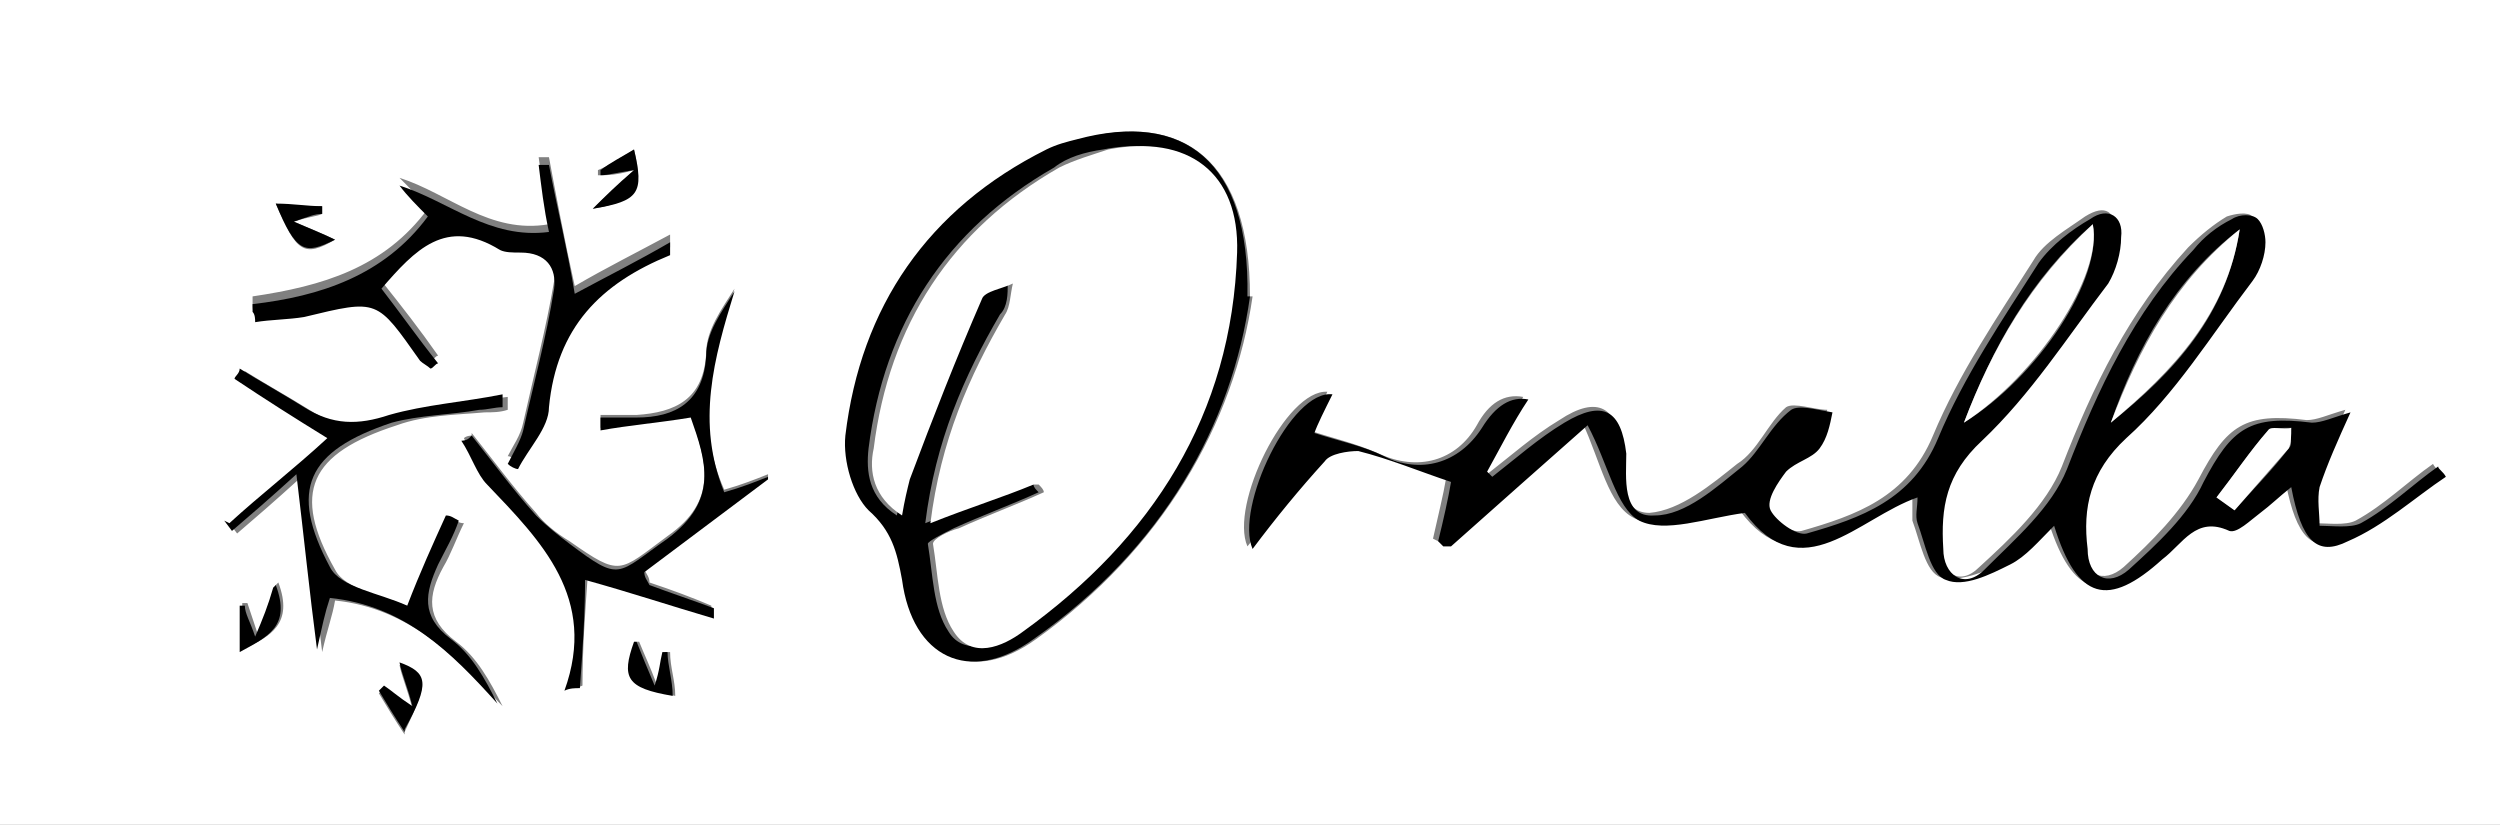
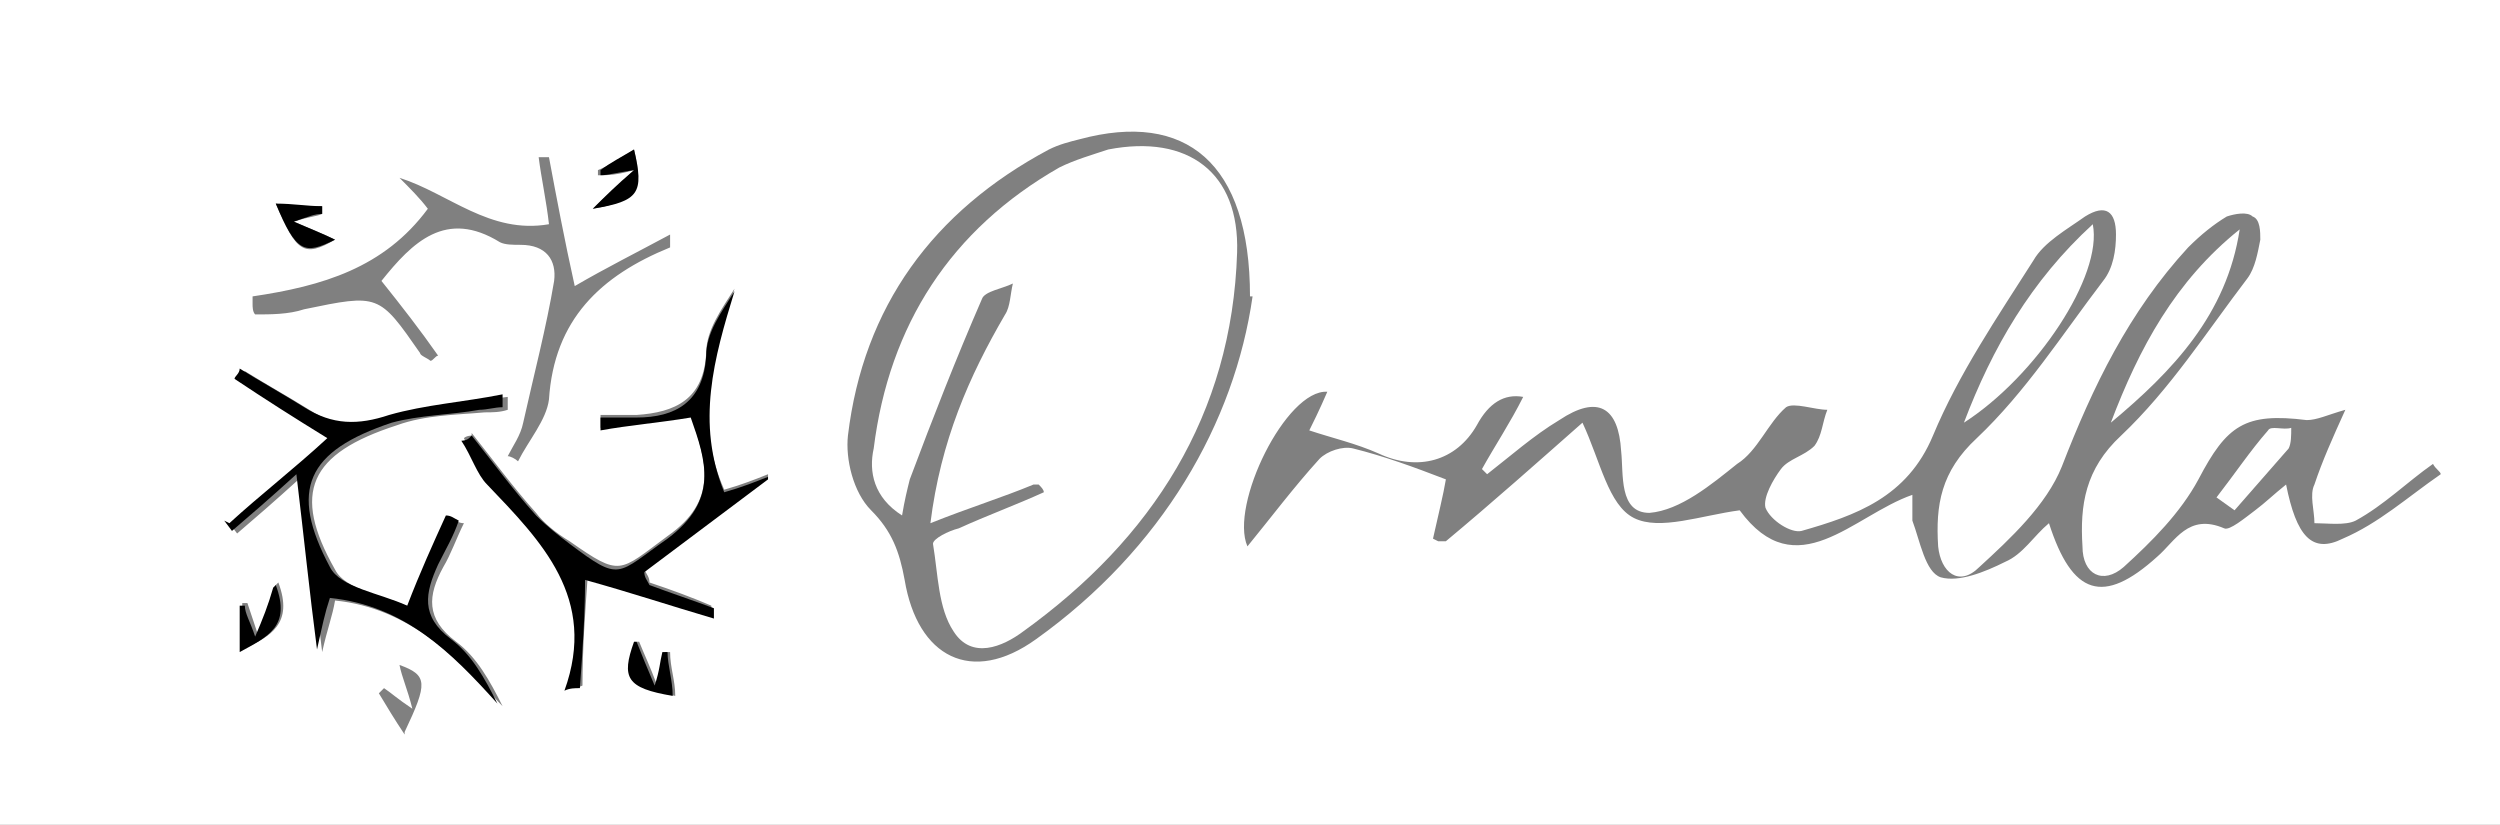
<svg xmlns="http://www.w3.org/2000/svg" version="1.1" viewBox="0 0 97 32">
  <rect x="0" y="0" width="97" height="32" fill="#808080" stroke="none" />
  <defs>
    <style>
      .cls-1 {
        display: none;
        fill: #1b1b1b;
      }

      .cls-2 {
        fill: #fff;
      }
    </style>
  </defs>
  <g>
    <g id="Layer_1">
      <path class="cls-1" d="M11.6,25.7c-1,.5-2.1.8-3.3.8s-1.8-.1-2.7-.4c-.9-.3-1.6-.7-2.3-1.2l-.6,1.6h-.4l-.4-7.2h.3c.3,1.3.6,2.4.9,3.1.3.8.7,1.4,1.2,2,1,1.1,2.4,1.7,4.1,1.7s2.6-.4,3.4-1.1c.8-.8,1.2-1.8,1.2-3.1s-.2-1.7-.7-2.3c-.4-.6-1-1.1-1.7-1.6-.7-.4-1.8-1-3.1-1.5-1.1-.5-2-.9-2.8-1.4-.7-.5-1.4-1.1-1.9-1.8-.5-.8-.7-1.7-.7-2.8s.3-2.1.8-2.9c.5-.9,1.3-1.6,2.2-2,.9-.5,2-.8,3.2-.8s1.6.1,2.3.4c.7.3,1.5.7,2.3,1.4l.7-1.4h.4l.3,6.5h-.3c-.3-1.2-.7-2.4-1.2-3.4-1-2.1-2.5-3.1-4.6-3.1s-2.2.4-3,1.1c-.7.7-1.1,1.7-1.1,2.9s.2,1.6.6,2.2c.4.6,1,1.1,1.7,1.6.7.4,1.8,1,3.1,1.6,1.2.5,2.2,1.1,2.9,1.5.7.5,1.3,1.1,1.8,1.8.5.7.7,1.6.7,2.6s-.3,2.2-.8,3.1c-.6.9-1.3,1.6-2.3,2.1ZM27.6,22.6h.1c0,0-.1.4-.1.4-.4,1.1-1,1.9-1.8,2.5-.8.6-1.7.9-2.8.9s-2-.3-2.9-.8c-.8-.6-1.5-1.3-2-2.3-.5-1-.7-2.2-.7-3.5s.2-2.5.8-3.5c.5-1,1.2-1.8,2.1-2.4.9-.6,2-.8,3.1-.8s2.5.4,3.2,1.3c.8.8,1.1,2,1.2,3.6h-.2c0,.1-8.1.1-8.1.1,0,.5,0,.9,0,1.2,0,1.8.4,3.2,1.1,4.2.7.9,1.8,1.4,3.1,1.4s1.3-.1,2-.4c.6-.3,1.2-.8,1.7-1.4l.3-.4ZM23.2,13.3c-.9,0-1.7.4-2.3,1.2-.6.8-1,1.8-1.2,3.2l5.8-.2c0-.2,0-.6,0-1.2,0-1.1-.2-1.8-.6-2.3-.4-.4-1-.7-1.7-.7ZM32.8,26.2c-.8,0-1.4-.3-1.9-.8-.5-.5-.7-1.2-.7-2.1s.5-1.8,1.4-2.4c.9-.6,2.5-1.1,4.6-1.6v-2.7c0-1.2-.1-2-.4-2.4-.3-.5-.7-.7-1.3-.7s-1.1.2-1.5.5c-.4.3-.6.8-.6,1.3v.8c0,.5,0,.9-.3,1.2-.2.3-.4.4-.8.4s-.5-.1-.8-.3c-.2-.2-.3-.5-.3-.8,0-.5.2-1,.7-1.6.5-.6,1.1-1.1,1.8-1.4.9-.5,1.8-.8,2.8-.8s1,.1,1.4.3c.4.2.7.5.9.9,0,.3.2.6.2,1,0,.4,0,1.1,0,2.2v5.7c0,.7,0,1.2.2,1.5.1.3.4.4.8.4.5,0,.9-.2,1.2-.6h.1c-.2.6-.6,1-1,1.2-.4.3-.8.4-1.3.4s-1-.1-1.3-.5c-.3-.3-.5-.7-.6-1.3h0c-.5.6-1,1-1.6,1.4-.6.3-1.2.5-1.8.5ZM34.1,25.1c.4,0,.8,0,1.2-.3.4-.2.7-.5.9-.8v-4.2c-1,.3-1.8.5-2.4.8-.6.3-1,.6-1.2.9-.2.4-.4.8-.4,1.4s.2,1.3.5,1.7c.3.4.8.6,1.4.6ZM46.6,17v8.5l2.9.2v.2h-7.7v-.2l2.5-.2V5.8l-2.5-.2v-.2h7.6c2.3,0,4.1.5,5.4,1.5,1.3,1,1.9,2.4,1.9,4.2s-.6,3.4-1.9,4.4c-1.2,1-3,1.5-5.4,1.5h-2.8ZM46.6,5.7v11h2.7c1.6,0,2.8-.5,3.5-1.4.7-.9,1.1-2.4,1.1-4.4s-.3-2.9-1-3.8c-.7-.9-1.9-1.4-3.6-1.4h-2.7ZM67.5,22.6h.1c0,0-.1.4-.1.4-.4,1.1-1,1.9-1.8,2.5-.8.6-1.7.9-2.8.9s-2-.3-2.9-.8c-.8-.6-1.5-1.3-2-2.3-.5-1-.7-2.2-.7-3.5s.2-2.5.8-3.5c.5-1,1.2-1.8,2.1-2.4.9-.6,2-.8,3.2-.8s2.5.4,3.2,1.3c.8.8,1.2,2,1.2,3.6h-.2c0,.1-8.1.1-8.1.1,0,.5,0,.9,0,1.2,0,1.8.4,3.2,1.1,4.2.7.9,1.8,1.4,3.1,1.4s1.3-.1,2-.4c.6-.3,1.2-.8,1.7-1.4l.3-.4ZM63,13.3c-.9,0-1.7.4-2.3,1.2-.6.8-1,1.8-1.2,3.2l5.8-.2c0-.2,0-.6,0-1.2,0-1.1-.2-1.8-.6-2.3-.4-.4-1-.7-1.7-.7ZM72.7,26.2c-.8,0-1.4-.3-1.9-.8-.5-.5-.7-1.2-.7-2.1s.5-1.8,1.3-2.4c.9-.6,2.5-1.1,4.7-1.6v-2.7c0-1.2-.1-2-.4-2.4-.3-.5-.7-.7-1.3-.7s-1.1.2-1.5.5c-.4.3-.6.8-.6,1.3v.8c0,.5,0,.9-.3,1.2-.2.3-.4.4-.8.4s-.5-.1-.8-.3c-.2-.2-.3-.5-.3-.8,0-.5.2-1,.7-1.6.5-.6,1.1-1.1,1.8-1.4.9-.5,1.8-.8,2.8-.8s1,.1,1.4.3c.4.2.7.5.9.9.1.3.2.6.2,1,0,.4,0,1.1,0,2.2v5.7c0,.7,0,1.2.2,1.5.1.3.4.4.8.4.5,0,.9-.2,1.2-.6h.1c-.2.6-.6,1-1,1.2-.4.3-.8.4-1.3.4s-1-.1-1.3-.5c-.3-.3-.5-.7-.6-1.3h0c-.5.6-1,1-1.6,1.4-.6.3-1.2.5-1.8.5ZM74,25.1c.4,0,.8,0,1.2-.3.4-.2.7-.5.9-.8v-4.2c-1,.3-1.8.5-2.4.8-.6.3-1,.6-1.2.9-.2.4-.4.8-.4,1.4s.2,1.3.5,1.7c.3.4.8.6,1.4.6ZM88.1,13c.4,0,.7.1,1,.4.3.3.4.6.4,1s-.1.6-.3.8-.5.3-.8.3-.4,0-.5-.1c-.1-.1-.2-.2-.4-.4-.1-.2-.3-.3-.4-.4,0,0-.2-.1-.4-.1-.3,0-.7.2-1,.6-.3.4-.6.8-.7,1.3v9.1l2.4.2v.2h-6.2v-.2l1.8-.2v-10.5l-1.8-.7v-.2l3.4-1.2h.2v2.6c1.1-1.8,2.2-2.6,3.2-2.6ZM94.3,4.4v21.2l1.8.2v.2h-5.6v-.2l1.8-.2V6.4l-1.8-.7v-.2l3.5-1.2h.2Z" />
      <g>
        <path class="cls-2" d="M100.5,32.6H-1.4V-.6h101.9v33.1ZM55.8,21h.3c1.8-1.5,3.6-3.1,5.3-4.6.7,1.5,1,3.2,2,3.7,1,.5,2.6-.1,4.1-.3,2.2,3,4.4.2,6.7-.6,0,.4,0,.7,0,1,.3.8.5,2,1.1,2.2.7.2,1.7-.2,2.5-.6.7-.3,1.1-1,1.7-1.5.9,2.8,2.1,3.2,4.2,1.3.7-.6,1.2-1.7,2.6-1.1.2.1.8-.4,1.2-.7.4-.3.7-.6,1.2-1,.4,2,1,2.7,2.2,2.1,1.4-.6,2.5-1.6,3.8-2.5,0-.1-.2-.2-.3-.4-1,.7-1.9,1.6-3,2.2-.4.2-1.1.1-1.6.1,0-.5-.2-1.1,0-1.5.3-.9.7-1.8,1.2-2.9-.7.2-1.1.4-1.5.4-2.4-.3-3.1.2-4.2,2.3-.7,1.3-1.8,2.4-2.9,3.4-.8.7-1.6.3-1.6-.8-.1-1.6.1-3,1.5-4.3,1.9-1.8,3.3-4,4.9-6.1.3-.4.4-1,.5-1.5,0-.3,0-.8-.3-.9-.2-.2-.7-.1-1,0-.5.3-1,.7-1.5,1.2-2.3,2.5-3.7,5.4-4.9,8.5-.6,1.5-2,2.8-3.2,3.9-.8.8-1.5.2-1.6-.8-.1-1.6.1-2.9,1.5-4.2,1.9-1.8,3.3-4,4.9-6.1.4-.5.5-1.2.5-1.8,0-.9-.4-1.2-1.2-.7-.7.5-1.6,1-2,1.7-1.4,2.2-2.9,4.4-3.9,6.8-1,2.4-3,3.1-5.1,3.7-.4.1-1.2-.4-1.4-.9-.1-.4.3-1.1.6-1.5.3-.4.9-.5,1.3-.9.3-.4.3-.9.5-1.4-.5,0-1.3-.3-1.6-.1-.7.6-1.1,1.7-1.9,2.2-1,.8-2.2,1.8-3.4,1.9-1.2,0-1-1.5-1.1-2.4-.1-1.7-.9-2.2-2.4-1.2-1,.6-1.9,1.4-2.8,2.1,0,0-.1-.1-.2-.2.5-.9,1.1-1.8,1.6-2.8q-1.1-.2-1.8,1.1c-.8,1.4-2.3,1.8-3.8,1.1-.9-.4-1.8-.6-2.7-.9.1-.2.4-.8.7-1.5-1.6-.1-3.8,4.4-3.1,6,.9-1.1,1.8-2.3,2.8-3.4.3-.3.9-.5,1.3-.4,1.2.3,2.3.7,3.6,1.2-.1.6-.3,1.4-.5,2.3ZM48.5,11.5c0-5.2-2.5-7.2-6.6-6.1-.4.1-.8.2-1.2.4-4.5,2.4-7.2,6.1-7.8,11.1-.1.9.2,2.2.9,2.9.8.8,1.1,1.6,1.3,2.7.5,3,2.6,4.1,5.1,2.3,4.9-3.5,7.7-8.4,8.4-13.3ZM8.9,20.3l.3.4c.7-.6,1.4-1.2,2.5-2.2.3,2.4.5,4.4.8,6.8.2-.9.4-1.4.5-2,2.9.3,4.7,2.2,6.5,4.1-.5-1-1-1.9-1.8-2.5-1.2-.9-1.1-1.8-.5-2.9.3-.5.5-1.1.8-1.7-.2,0-.3-.1-.5-.2-.5,1.1-1,2.2-1.5,3.5-1.1-.5-2.6-.7-3-1.5-1.7-3-1-4.5,2.4-5.6,1.1-.4,2.3-.4,3.4-.5.3,0,.6,0,.9-.1,0-.2,0-.3,0-.5-1.5.2-3,.3-4.4.8-1.2.4-2.2.4-3.3-.3-.8-.5-1.7-1-2.5-1.5,0,.1-.2.2-.2.4,1.2.7,2.4,1.5,3.6,2.3-1.4,1.2-2.6,2.2-3.8,3.3ZM18.3,16.9c0,0-.2,0-.3.1.3.6.5,1.2,1,1.7,2.1,2.2,4.3,4.4,3,8,.2,0,.4,0,.6-.1,0-1.4.1-2.8.2-4.2,1.7.5,3.3,1,4.8,1.5v-.4c-.7-.3-1.5-.6-2.4-.9,0-.2-.1-.3-.2-.5,1.6-1.2,3.2-2.4,4.8-3.6,0,0,0,0,0-.1-.5.2-1,.4-1.7.6-1.2-2.7-.4-5.2.4-7.8-.5.8-1.1,1.6-1.1,2.5-.1,1.8-1.2,2.3-2.7,2.4-.5,0-.9,0-1.4,0,0,.2,0,.3,0,.5,1.2-.1,2.3-.3,3.5-.5.6,1.8,1.1,3.3-.9,4.7-1.9,1.4-1.8,1.6-3.8.2-.5-.3-1-.7-1.3-1.1-.9-1-1.7-2.1-2.5-3.1ZM9.8,11.8c0,.1,0,.3.1.4.6,0,1.3,0,1.9-.2,2.9-.6,2.9-.6,4.5,1.7,0,.1.3.2.4.3.1,0,.2-.2.3-.2-.7-1-1.4-1.9-2.2-2.9,1.2-1.5,2.5-2.8,4.6-1.5.2.1.5.1.8.1,1,0,1.4.6,1.3,1.4-.3,1.8-.8,3.7-1.2,5.5-.1.5-.4.9-.6,1.3.1,0,.3.1.4.2.4-.8,1.1-1.6,1.2-2.4.2-3.1,2-4.8,4.7-5.9,0,0,0-.2,0-.5-1.3.7-2.5,1.3-3.7,2-.4-1.8-.7-3.4-1-5-.1,0-.3,0-.4,0,.1.8.3,1.7.4,2.6-2.3.4-3.9-1.2-5.8-1.8.4.4.8.8,1.1,1.2-1.7,2.3-4.1,3-6.8,3.4ZM10.7,7.9c.8,1.9,1.1,2.1,2.3,1.4-.4-.2-.9-.4-1.6-.7.6-.2.9-.2,1.1-.3,0,0,0-.2,0-.3-.6,0-1.2,0-1.8-.1ZM24.6,6.6c-.7.7-1.1,1-1.6,1.5,1.7-.3,2-.7,1.6-2.3-.5.3-.9.6-1.4.8v.2c.4,0,.7,0,1.4-.2ZM10.7,22.7c-.3.7-.4,1.2-.7,1.9-.2-.6-.3-.9-.4-1.2,0,0-.2,0-.2,0v1.8c1.1-.5,2-1,1.4-2.6ZM15.7,28.4c.9-1.9.9-2.2-.2-2.6.1.5.3.9.5,1.7-.6-.4-.8-.6-1.1-.8,0,0-.1.1-.2.2.3.5.6,1,1,1.6ZM24.7,24.9c-.5,1.4-.2,1.8,1.5,2.1,0-.6-.2-1.1-.2-1.7,0,0-.2,0-.2,0,0,.3-.2.6-.3,1.3-.3-.8-.5-1.2-.7-1.7Z" />
-         <path d="M55.8,21c.2-.8.4-1.7.5-2.3-1.2-.4-2.4-.9-3.6-1.2-.4,0-1.1.1-1.3.4-1,1.1-1.9,2.2-2.8,3.4-.7-1.6,1.5-6.2,3.1-6-.3.6-.6,1.2-.7,1.5.9.3,1.9.5,2.7.9,1.4.7,2.9.3,3.8-1.1q.8-1.3,1.8-1.1c-.6.9-1.1,1.9-1.6,2.8,0,0,.1.1.2.2.9-.7,1.8-1.5,2.8-2.1,1.5-.9,2.2-.5,2.4,1.2,0,.9-.2,2.5,1.1,2.4,1.2,0,2.4-1.1,3.4-1.9.7-.6,1.1-1.6,1.9-2.2.3-.2,1,0,1.6.1-.1.5-.2,1-.5,1.4-.3.4-.9.5-1.3.9-.3.4-.8,1.1-.6,1.5.2.4,1,1,1.4.9,2.1-.6,4.1-1.3,5.1-3.7,1-2.4,2.5-4.6,3.9-6.8.5-.7,1.3-1.3,2-1.7.7-.5,1.3-.1,1.2.7,0,.6-.2,1.3-.5,1.8-1.6,2.1-3,4.3-4.9,6.1-1.4,1.3-1.6,2.6-1.5,4.2,0,1,.8,1.6,1.6.8,1.2-1.2,2.6-2.4,3.2-3.9,1.2-3.1,2.6-6.1,4.9-8.5.4-.5.9-.9,1.5-1.2.3-.2.8-.2,1,0,.2.2.3.6.3.9,0,.5-.2,1.1-.5,1.5-1.6,2.1-3,4.4-4.9,6.1-1.4,1.3-1.7,2.7-1.5,4.3,0,1.1.8,1.5,1.6.8,1.1-1,2.3-2.1,2.9-3.4,1.1-2.1,1.8-2.6,4.2-2.3.4,0,.8-.2,1.5-.4-.5,1.1-.9,2-1.2,2.9-.1.5,0,1,0,1.5.5,0,1.2.1,1.6-.1,1.1-.6,2-1.5,3-2.2,0,.1.2.2.3.4-1.2.8-2.4,1.9-3.8,2.5-1.2.6-1.8,0-2.2-2.1-.5.4-.8.7-1.2,1-.4.3-.9.8-1.2.7-1.3-.6-1.8.5-2.6,1.1-2.1,1.9-3.3,1.6-4.2-1.3-.6.6-1.1,1.2-1.7,1.5-.8.4-1.8.9-2.5.6-.6-.2-.8-1.4-1.1-2.2-.1-.3,0-.6,0-1-2.3.8-4.5,3.6-6.7.6-1.5.2-3.1.8-4.1.3-.9-.5-1.2-2.2-2-3.7-1.7,1.5-3.5,3.1-5.3,4.7h-.3ZM86.9,8.9c-2.5,1.9-4,4.6-5,7.5,2.5-2,4.5-4.2,5-7.5ZM76.2,16.4c2.9-1.8,5.4-5.6,5-7.7-2.4,2.1-3.9,4.8-5,7.7ZM86,19.3l.7.5c.7-.8,1.5-1.6,2.1-2.4.2-.2,0-.5.1-.8-.3,0-.8,0-.9.1-.7.8-1.3,1.7-2,2.6Z" />
-         <path d="M48.5,11.5c-.7,5-3.4,9.8-8.4,13.3-2.5,1.8-4.7.7-5.1-2.3-.2-1.1-.4-1.9-1.3-2.7-.6-.6-1-1.9-.9-2.9.6-5,3.2-8.8,7.8-11.1.4-.2.8-.3,1.2-.4,4.1-1.1,6.7.8,6.6,6.1ZM40.1,18.8c0,.1.1.2.2.3-1.1.5-2.2.9-3.3,1.4-.4.2-1,.5-1,.6.2,1.2.2,2.5.8,3.4.6,1,1.9.5,2.7,0,5-3.7,8-8.5,8.3-14.7.1-3.1-2-4.6-5-4-.7.1-1.4.3-1.9.7-4.2,2.4-6.6,6.1-7.2,10.9-.1.9,0,1.9,1.1,2.6.1-.6.2-1,.3-1.4.9-2.3,1.8-4.7,2.8-7,.1-.3.8-.4,1.2-.6,0,.4,0,.9-.3,1.2-1.4,2.4-2.5,4.9-2.9,8.1,1.5-.6,2.8-1.1,4-1.5Z" />
        <path d="M8.9,20.3c1.2-1.1,2.5-2.1,3.8-3.3-1.3-.8-2.4-1.5-3.6-2.3,0-.1.2-.2.2-.4.8.5,1.7,1,2.5,1.5,1.1.7,2.1.7,3.3.3,1.4-.4,2.9-.5,4.4-.8,0,.2,0,.3,0,.5-.3,0-.6.1-.9.1-1.1.2-2.3.2-3.4.5-3.3,1.1-4,2.6-2.4,5.6.4.8,1.9,1,3,1.5.5-1.3,1-2.4,1.5-3.5.2,0,.3.1.5.2-.2.6-.5,1.1-.8,1.7-.5,1.1-.7,2,.5,2.9.8.6,1.3,1.5,1.8,2.5-1.8-2-3.6-3.8-6.5-4.1-.2.6-.3,1.1-.5,2-.3-2.3-.5-4.3-.8-6.8-1.1,1-1.8,1.6-2.5,2.2l-.3-.4Z" />
        <path d="M18.3,16.9c.8,1,1.6,2.1,2.5,3.1.4.4.9.8,1.3,1.1,2,1.5,1.8,1.2,3.8-.2,2-1.5,1.5-3,.9-4.7-1.2.2-2.4.3-3.5.5,0-.2,0-.3,0-.5.5,0,.9,0,1.4,0,1.5,0,2.6-.6,2.7-2.4,0-.9.6-1.7,1.1-2.5-.8,2.6-1.5,5.1-.4,7.8.7-.2,1.2-.4,1.7-.6,0,0,0,0,0,.1-1.6,1.2-3.2,2.4-4.8,3.6,0,.2.1.3.2.5.8.3,1.7.6,2.5.9v.4c-1.7-.5-3.2-1-5-1.5,0,1.4-.1,2.8-.2,4.2-.2,0-.4,0-.6.1,1.3-3.6-.9-5.8-3-8-.4-.4-.6-1.1-1-1.7,0,0,.2,0,.3-.1Z" />
-         <path d="M9.8,11.8c2.6-.3,5.1-1.1,6.8-3.4-.4-.4-.8-.8-1.1-1.2,1.9.6,3.5,2.1,5.8,1.8-.2-.9-.3-1.8-.4-2.6.1,0,.3,0,.4,0,.3,1.6.7,3.2,1,5,1.3-.7,2.5-1.3,3.7-2,0,.3,0,.5,0,.5-2.7,1.1-4.4,2.8-4.7,5.9,0,.8-.8,1.6-1.2,2.4-.1,0-.3-.1-.4-.2.2-.4.5-.9.6-1.3.4-1.8.9-3.6,1.2-5.5.1-.8-.3-1.4-1.3-1.4-.3,0-.6,0-.8-.1-2.1-1.3-3.3,0-4.6,1.5.7.9,1.4,1.9,2.2,2.9-.1,0-.2.2-.3.2-.1-.1-.3-.2-.4-.3-1.7-2.4-1.6-2.4-4.5-1.7-.6.1-1.3.1-1.9.2,0-.1,0-.3-.1-.4Z" />
        <path d="M10.7,7.9c.7,0,1.2.1,1.8.1,0,0,0,.2,0,.3-.3,0-.5.1-1.1.3.7.3,1.2.5,1.6.7-1.2.6-1.5.5-2.3-1.4Z" />
        <path d="M24.6,6.6c-.7.1-1,.2-1.3.2v-.2c.4-.3.8-.5,1.3-.8.4,1.7.2,2-1.6,2.3.5-.5.9-.9,1.6-1.5Z" />
        <path d="M10.7,22.7c.6,1.6-.3,2-1.4,2.6v-1.8c0,0,.2,0,.2,0,0,.3.2.6.4,1.2.3-.7.5-1.2.7-1.9Z" />
-         <path d="M15.7,28.4c-.4-.6-.7-1.1-1-1.6,0,0,.1-.1.2-.2.3.2.5.4,1.1.8-.2-.8-.4-1.2-.5-1.7,1.1.4,1.2.8.2,2.6Z" />
        <path d="M24.7,24.9c.2.5.4,1,.7,1.7.2-.6.2-.9.3-1.3,0,0,.2,0,.2,0,0,.5.2,1.1.2,1.7-1.8-.3-2-.7-1.5-2.1Z" />
        <path class="cls-2" d="M86.9,8.9c-.5,3.3-2.6,5.5-5,7.5,1.1-2.9,2.5-5.5,5-7.5Z" />
        <path class="cls-2" d="M76.2,16.4c1.1-2.9,2.6-5.5,5-7.7.4,2-2.2,5.9-5,7.7Z" />
        <path class="cls-2" d="M86,19.3c.7-.9,1.3-1.8,2-2.6.1-.2.6,0,.9-.1,0,.3,0,.6-.1.8-.7.8-1.4,1.6-2.1,2.4l-.7-.5Z" />
        <path class="cls-2" d="M40.1,18.8c-1.2.5-2.5.9-4,1.5.4-3.2,1.5-5.7,2.9-8.1.2-.3.2-.8.3-1.2-.4.2-1.1.3-1.2.6-1,2.3-1.9,4.6-2.8,7-.1.4-.2.8-.3,1.4-1.1-.7-1.3-1.7-1.1-2.6.6-4.8,3-8.5,7.2-10.9.6-.3,1.3-.5,1.9-.7,3.1-.6,5.1.9,5,4-.2,6.3-3.3,11.1-8.3,14.7-.8.6-2,1.1-2.7,0-.6-.9-.6-2.2-.8-3.4,0-.2.6-.5,1-.6,1.1-.5,2.2-.9,3.3-1.4,0-.1-.1-.2-.2-.3Z" />
      </g>
    </g>
  </g>
</svg>